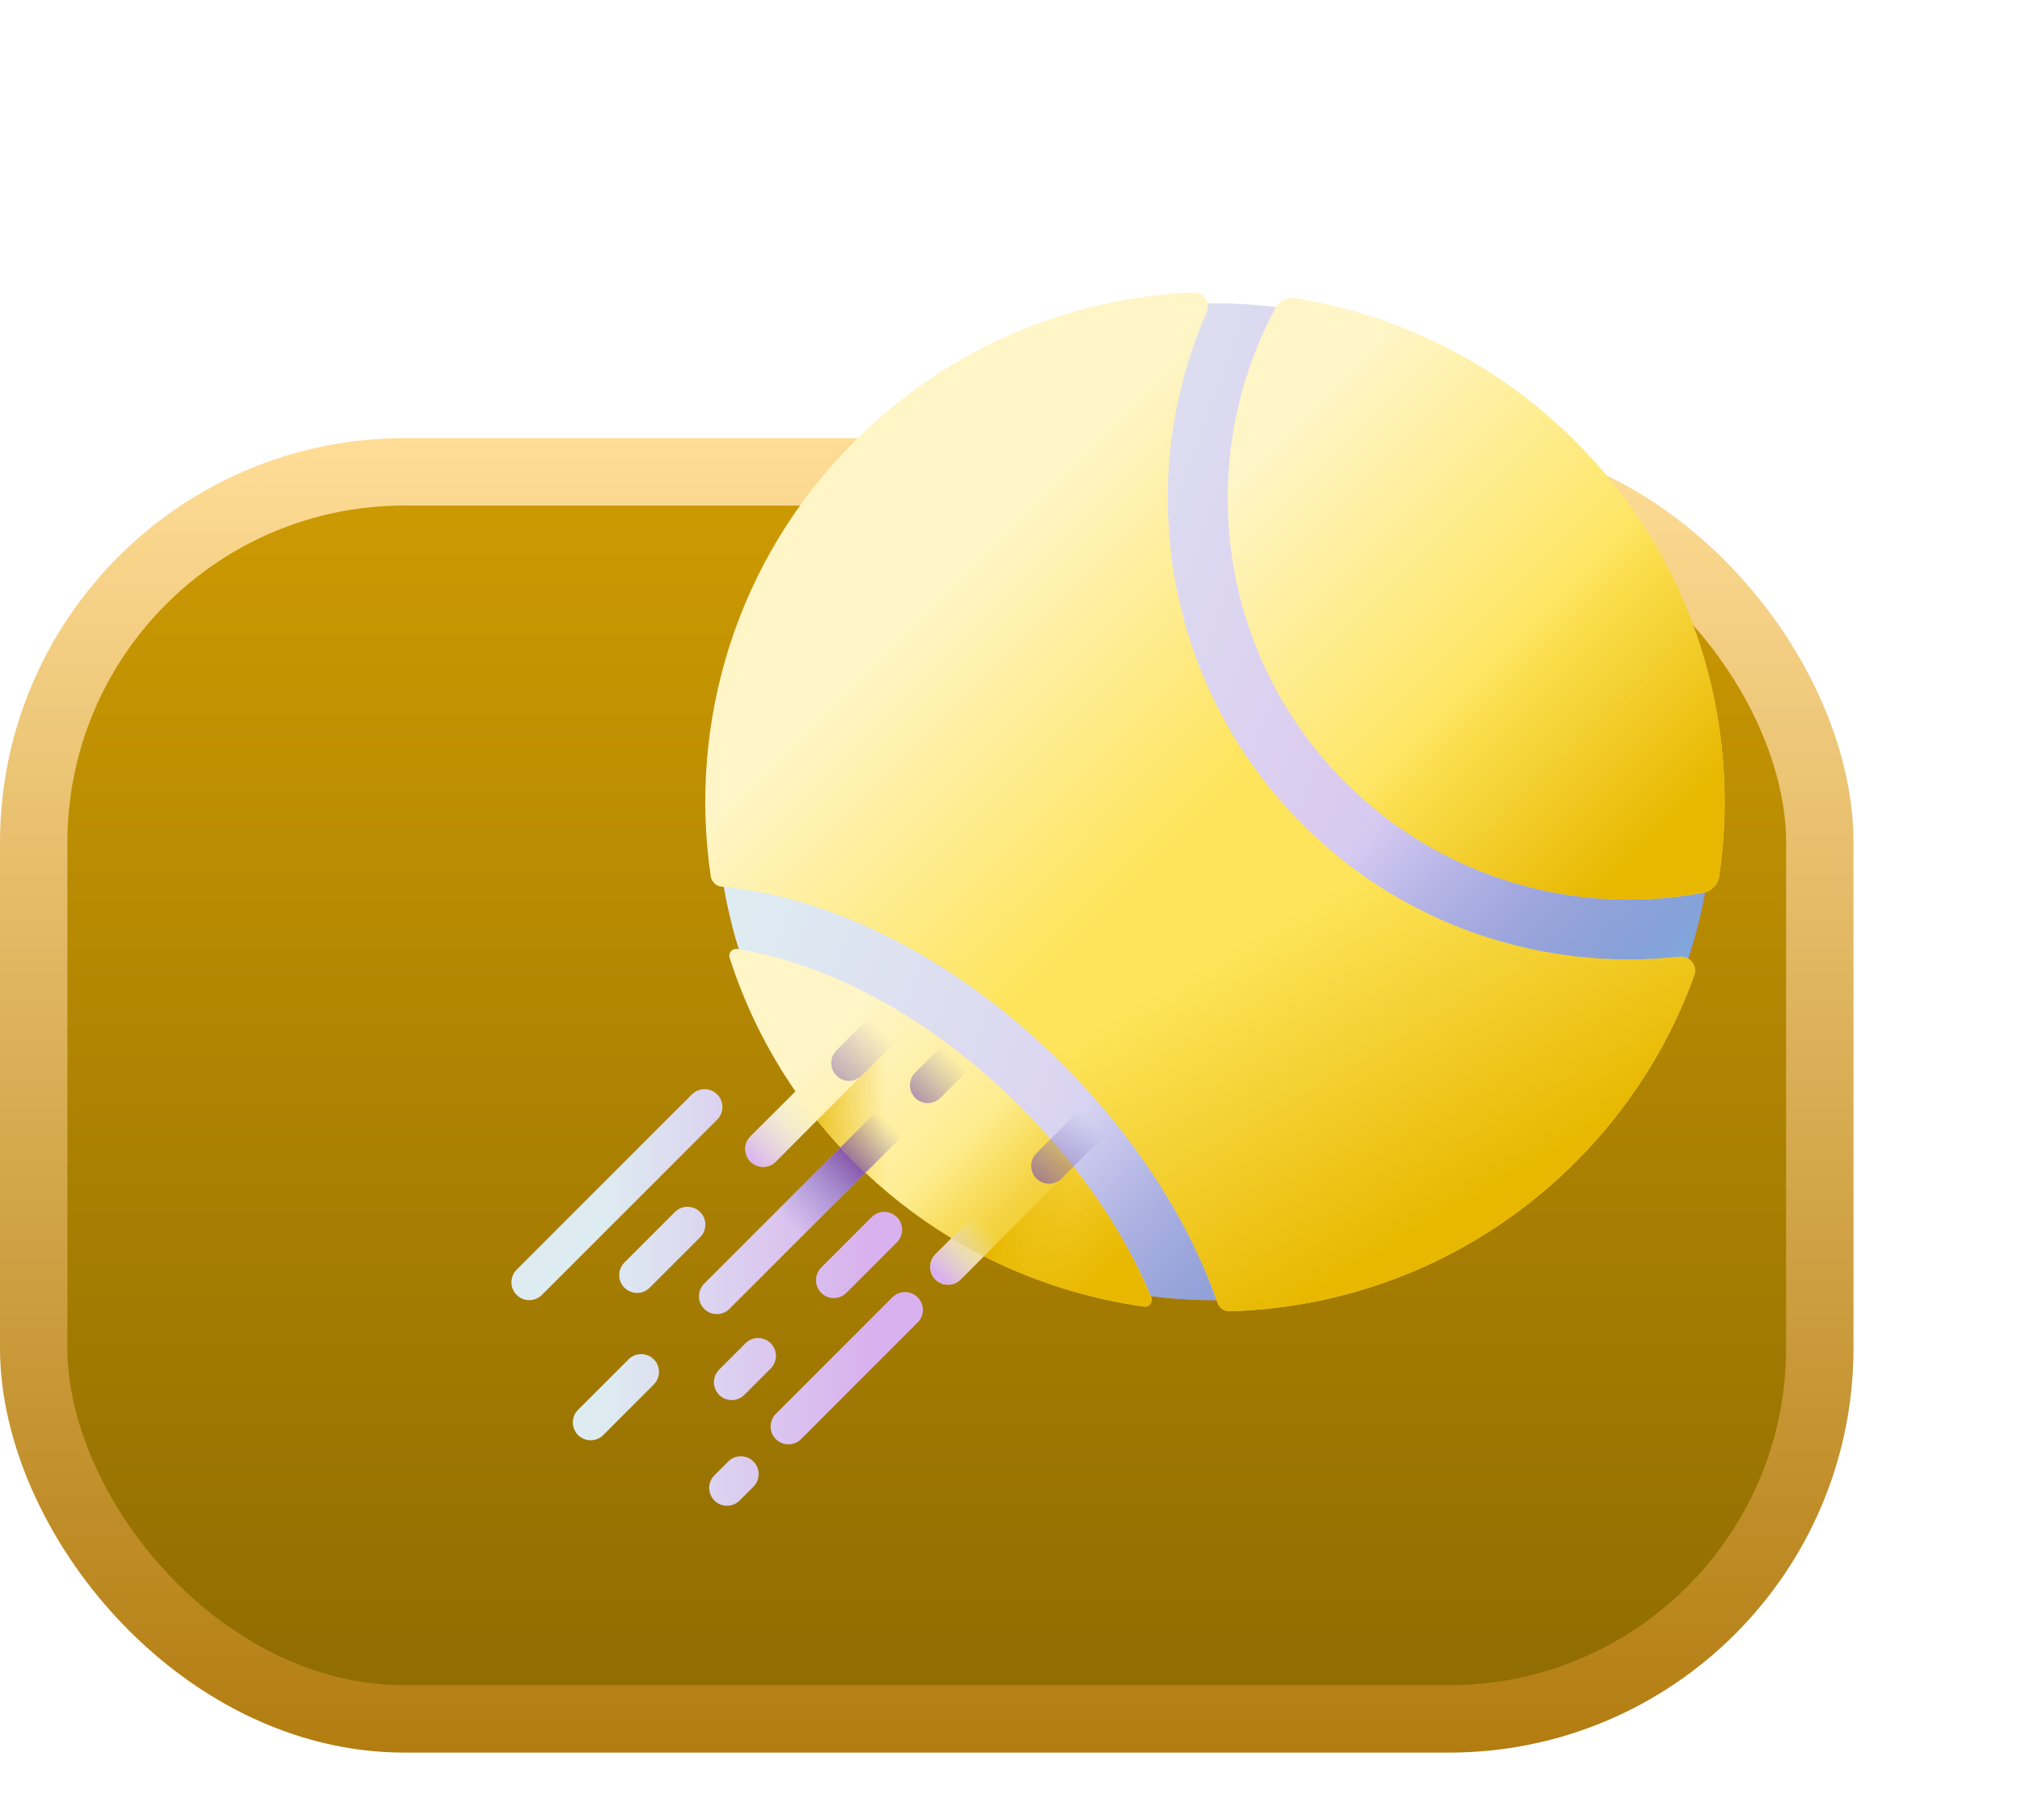
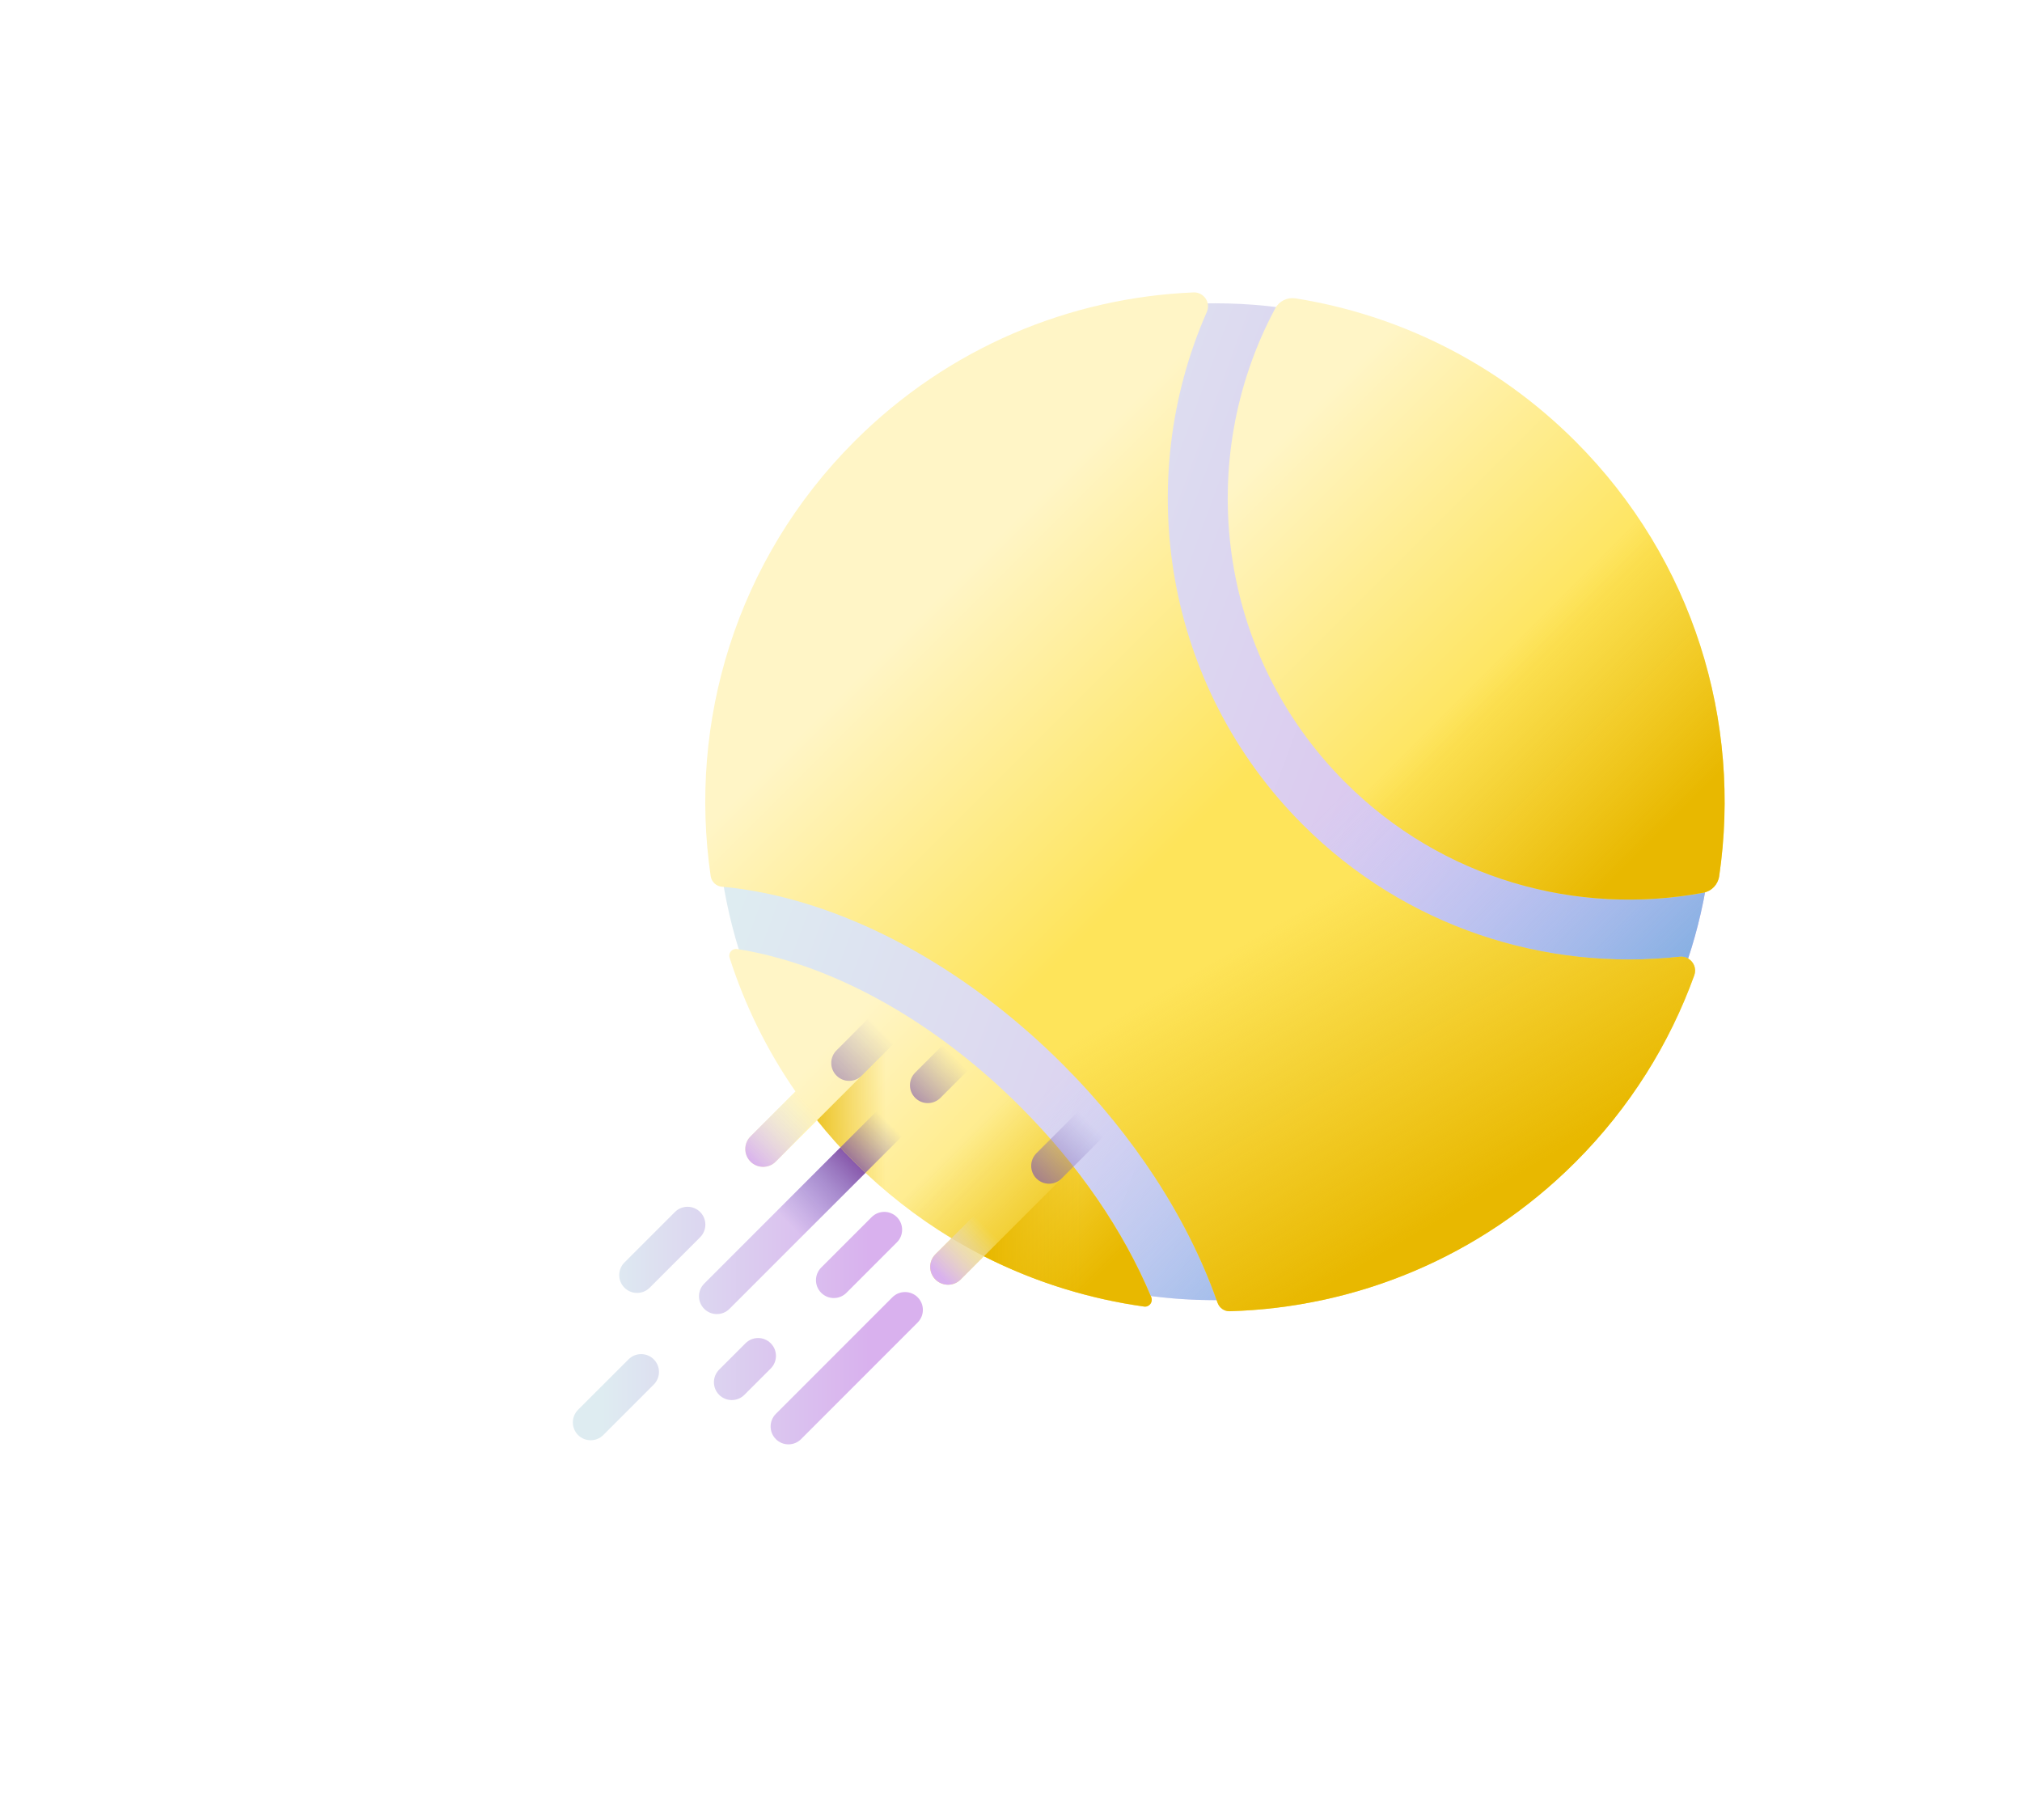
<svg xmlns="http://www.w3.org/2000/svg" width="60" height="54" viewBox="0 0 60 54" fill="none">
-   <rect x="1" y="14" width="53" height="37" rx="11" fill="url(#paint0_linear_10229_13886)" stroke="url(#paint1_linear_10229_13886)" stroke-width="2" />
  <g filter="url(#filter0_d_10229_13886)">
-     <path d="M16.602 37.621C16.392 37.481 16.112 37.508 15.933 37.687L15.524 38.096C15.19 38.43 15.426 39 15.898 39C16.038 39 16.173 38.944 16.272 38.845L16.681 38.435C16.917 38.2 16.879 37.807 16.602 37.621Z" fill="url(#paint2_linear_10229_13886)" />
    <path d="M14.351 30.285L12.854 31.782C12.647 31.989 12.647 32.324 12.854 32.531C13.06 32.737 13.396 32.737 13.602 32.531L15.1 31.033C15.306 30.826 15.306 30.491 15.1 30.285C14.893 30.078 14.558 30.078 14.351 30.285Z" fill="url(#paint3_linear_10229_13886)" />
    <path d="M15.97 33.158L21.171 27.956C21.378 27.75 21.378 27.415 21.171 27.208C20.964 27.001 20.629 27.001 20.422 27.208L15.221 32.409C15.014 32.616 15.014 32.951 15.221 33.158C15.428 33.365 15.763 33.365 15.97 33.158Z" fill="url(#paint4_linear_10229_13886)" />
    <path d="M15.97 33.158L21.171 27.956C21.378 27.75 21.378 27.415 21.171 27.208C20.964 27.001 20.629 27.001 20.422 27.208L15.221 32.409C15.014 32.616 15.014 32.951 15.221 33.158C15.428 33.365 15.763 33.365 15.97 33.158Z" fill="url(#paint5_linear_10229_13886)" />
    <path d="M12.975 34.656L11.477 36.153C11.271 36.36 11.271 36.695 11.477 36.902C11.684 37.108 12.019 37.108 12.226 36.902L13.723 35.404C13.93 35.197 13.93 34.862 13.723 34.656C13.517 34.449 13.181 34.449 12.975 34.656Z" fill="url(#paint6_linear_10229_13886)" />
    <path d="M21.554 32.814C21.347 32.608 21.012 32.608 20.805 32.814L17.346 36.274C17.139 36.481 17.139 36.816 17.346 37.023C17.552 37.23 17.888 37.23 18.095 37.023L21.554 33.563C21.761 33.356 21.761 33.021 21.554 32.814Z" fill="url(#paint7_linear_10229_13886)" />
    <path d="M16.446 34.179L15.664 34.961C15.457 35.168 15.457 35.503 15.664 35.71C15.87 35.916 16.206 35.916 16.412 35.71L17.194 34.928C17.401 34.721 17.401 34.386 17.194 34.179C16.988 33.972 16.652 33.972 16.446 34.179Z" fill="url(#paint8_linear_10229_13886)" />
    <path d="M20.189 30.436L18.692 31.933C18.485 32.14 18.485 32.475 18.692 32.682C18.899 32.889 19.234 32.889 19.441 32.682L20.938 31.185C21.145 30.978 21.145 30.643 20.938 30.436C20.731 30.229 20.396 30.229 20.189 30.436Z" fill="url(#paint9_linear_10229_13886)" />
-     <path d="M15.605 26.795C15.398 26.588 15.063 26.588 14.856 26.795L9.655 31.996C9.448 32.203 9.448 32.538 9.655 32.745C9.862 32.952 10.197 32.952 10.404 32.745L15.605 27.544C15.812 27.337 15.812 27.002 15.605 26.795Z" fill="url(#paint10_linear_10229_13886)" />
    <path d="M30.376 32.9C38.543 32.9 45.164 26.279 45.164 18.111C45.164 9.944 38.543 3.323 30.376 3.323C22.208 3.323 15.587 9.944 15.587 18.111C15.587 26.279 22.208 32.9 30.376 32.9Z" fill="url(#paint11_linear_10229_13886)" />
-     <path d="M19.919 28.569C25.694 34.344 35.058 34.344 40.833 28.569C46.608 22.793 46.608 13.43 40.833 7.654C35.058 1.879 14.143 22.793 19.919 28.569Z" fill="url(#paint12_linear_10229_13886)" />
    <path d="M41.081 7.909C46.607 13.702 46.524 22.877 40.833 28.569C35.142 34.26 25.966 34.342 20.174 28.817L41.081 7.909Z" fill="url(#paint13_linear_10229_13886)" />
    <path d="M28.485 32.811C27.664 30.844 26.331 28.892 24.604 27.165C22.301 24.862 19.597 23.254 16.989 22.638C16.72 22.574 16.456 22.522 16.197 22.482C16.05 22.459 15.928 22.599 15.974 22.74C16.419 24.13 17.071 25.468 17.928 26.707L16.594 28.041C16.388 28.247 16.388 28.582 16.594 28.789C16.801 28.996 17.136 28.996 17.343 28.789L18.569 27.563C18.913 27.993 19.283 28.408 19.681 28.806C20.566 29.691 21.533 30.442 22.558 31.062L22.081 31.538C21.875 31.745 21.875 32.08 22.081 32.287C22.288 32.493 22.623 32.493 22.83 32.287L23.52 31.597C25.027 32.363 26.636 32.861 28.274 33.09C28.428 33.111 28.544 32.955 28.485 32.811Z" fill="url(#paint14_linear_10229_13886)" />
    <path d="M22.558 31.062L22.081 31.538C21.875 31.745 21.875 32.08 22.081 32.287C22.288 32.493 22.623 32.493 22.83 32.287L23.52 31.597C25.027 32.363 26.636 32.861 28.275 33.09C28.428 33.111 28.544 32.955 28.485 32.811C27.664 30.844 26.331 28.892 24.604 27.165C23.628 26.189 22.58 25.339 21.497 24.635L18.569 27.563C18.913 27.993 19.283 28.408 19.681 28.806C20.566 29.691 21.533 30.442 22.558 31.062Z" fill="url(#paint15_linear_10229_13886)" />
    <path d="M28.274 33.09C25.131 32.651 22.099 31.224 19.681 28.806C19.607 28.732 19.533 28.657 19.46 28.581L22.617 25.424C23.303 25.947 23.968 26.53 24.604 27.166C26.331 28.892 27.664 30.844 28.485 32.811C28.545 32.955 28.428 33.111 28.274 33.09Z" fill="url(#paint16_linear_10229_13886)" />
    <path d="M26.178 28.939L23.52 31.597L23.52 31.597C25.027 32.363 26.635 32.861 28.274 33.09C28.428 33.112 28.544 32.955 28.485 32.812C27.935 31.493 27.153 30.181 26.178 28.939Z" fill="url(#paint17_linear_10229_13886)" />
    <path d="M34.238 17.532C30.439 13.732 29.748 7.984 32.164 3.475C32.281 3.257 32.524 3.138 32.769 3.177C35.808 3.662 38.728 5.074 41.071 7.417C44.588 10.934 46.01 15.752 45.339 20.321C45.302 20.567 45.116 20.765 44.871 20.81C41.134 21.51 37.124 20.417 34.238 17.532Z" fill="url(#paint18_linear_10229_13886)" />
    <path d="M45.338 20.321C45.302 20.567 45.115 20.765 44.871 20.81C41.133 21.51 37.124 20.418 34.238 17.532C33.388 16.681 32.693 15.733 32.154 14.723L40.235 6.642C40.521 6.887 40.799 7.146 41.071 7.417C44.588 10.933 46.01 15.752 45.338 20.321Z" fill="url(#paint19_linear_10229_13886)" />
    <path d="M25.863 25.907C23.329 23.374 20.323 21.598 17.399 20.906C16.831 20.772 16.278 20.681 15.743 20.633C15.575 20.618 15.437 20.488 15.413 20.32C14.742 15.751 16.164 10.933 19.681 7.417C22.473 4.625 26.085 3.153 29.741 3C30.045 2.988 30.258 3.301 30.135 3.579C27.927 8.599 28.875 14.684 32.98 18.79C36.032 21.842 40.178 23.148 44.167 22.711C44.469 22.678 44.703 22.975 44.6 23.26C43.869 25.285 42.693 27.184 41.071 28.806C38.228 31.648 34.537 33.122 30.813 33.229C30.651 33.233 30.507 33.13 30.453 32.977C29.589 30.506 27.994 28.039 25.863 25.907Z" fill="url(#paint20_linear_10229_13886)" />
    <path d="M30.813 33.229C34.537 33.122 38.229 31.648 41.071 28.806C42.693 27.184 43.869 25.285 44.6 23.26C44.671 23.062 44.581 22.858 44.417 22.764C44.345 22.721 44.26 22.701 44.167 22.711C40.178 23.148 36.032 21.842 32.98 18.79C32.508 18.318 32.078 17.82 31.69 17.3L24.411 24.579C24.909 24.995 25.394 25.438 25.863 25.907C27.972 28.016 29.555 30.454 30.425 32.899C30.435 32.925 30.444 32.951 30.453 32.977C30.507 33.13 30.651 33.233 30.813 33.229Z" fill="url(#paint21_linear_10229_13886)" />
-     <path d="M17.343 28.79L18.825 27.308C19.032 27.101 19.032 26.766 18.825 26.559C18.618 26.352 18.283 26.352 18.076 26.559L16.595 28.041C16.388 28.248 16.388 28.583 16.595 28.79C16.801 28.996 17.137 28.996 17.343 28.79Z" fill="url(#paint22_linear_10229_13886)" />
+     <path d="M17.343 28.79C19.032 27.101 19.032 26.766 18.825 26.559C18.618 26.352 18.283 26.352 18.076 26.559L16.595 28.041C16.388 28.248 16.388 28.583 16.595 28.79C16.801 28.996 17.137 28.996 17.343 28.79Z" fill="url(#paint22_linear_10229_13886)" />
    <path d="M22.978 24.652L21.481 26.149C21.274 26.356 21.274 26.691 21.481 26.898C21.688 27.105 22.023 27.105 22.23 26.898L23.727 25.4C23.934 25.194 23.934 24.858 23.727 24.652C23.52 24.445 23.185 24.445 22.978 24.652Z" fill="url(#paint23_linear_10229_13886)" />
    <path d="M19.895 26.238L21.377 24.756C21.583 24.549 21.583 24.214 21.377 24.007C21.17 23.8 20.835 23.8 20.628 24.007L19.146 25.489C18.939 25.696 18.939 26.031 19.146 26.238C19.353 26.445 19.688 26.445 19.895 26.238Z" fill="url(#paint24_linear_10229_13886)" />
    <path d="M23.579 30.041L22.082 31.538C21.875 31.745 21.875 32.08 22.082 32.287C22.288 32.494 22.624 32.494 22.83 32.287L24.328 30.79C24.534 30.583 24.534 30.247 24.328 30.041C24.121 29.834 23.786 29.834 23.579 30.041Z" fill="url(#paint25_linear_10229_13886)" />
    <path d="M26.576 27.044L25.078 28.541C24.872 28.748 24.872 29.083 25.078 29.29C25.285 29.497 25.62 29.497 25.827 29.29L27.325 27.793C27.531 27.586 27.531 27.25 27.325 27.044C27.118 26.837 26.782 26.837 26.576 27.044Z" fill="url(#paint26_linear_10229_13886)" />
    <path d="M21.171 27.208C20.964 27.001 20.629 27.001 20.422 27.208L19.262 28.368C19.399 28.516 19.537 28.663 19.681 28.806C19.788 28.913 19.897 29.018 20.006 29.121L21.171 27.956C21.378 27.75 21.378 27.415 21.171 27.208Z" fill="url(#paint27_linear_10229_13886)" />
  </g>
  <defs>
    <filter id="filter0_d_10229_13886" x="6.662" y="0.162" width="53.027" height="53.027" filterUnits="userSpaceOnUse" color-interpolation-filters="sRGB">
      <feFlood flood-opacity="0" result="BackgroundImageFix" />
      <feColorMatrix in="SourceAlpha" type="matrix" values="0 0 0 0 0 0 0 0 0 0 0 0 0 0 0 0 0 0 127 0" result="hardAlpha" />
      <feOffset dx="5.676" dy="5.676" />
      <feGaussianBlur stdDeviation="4.257" />
      <feComposite in2="hardAlpha" operator="out" />
      <feColorMatrix type="matrix" values="0 0 0 0 1 0 0 0 0 1 0 0 0 0 1 0 0 0 0.25 0" />
      <feBlend mode="normal" in2="BackgroundImageFix" result="effect1_dropShadow_10229_13886" />
      <feBlend mode="normal" in="SourceGraphic" in2="effect1_dropShadow_10229_13886" result="shape" />
    </filter>
    <linearGradient id="paint0_linear_10229_13886" x1="27.5" y1="13" x2="27.5" y2="52" gradientUnits="userSpaceOnUse">
      <stop stop-color="#CF9C02" />
      <stop offset="1" stop-color="#8D6A02" />
    </linearGradient>
    <linearGradient id="paint1_linear_10229_13886" x1="27.5" y1="13" x2="27.5" y2="52" gradientUnits="userSpaceOnUse">
      <stop stop-color="#FFDD97" />
      <stop offset="1" stop-color="#B27C10" />
    </linearGradient>
    <linearGradient id="paint2_linear_10229_13886" x1="12.182" y1="38.266" x2="20.129" y2="38.266" gradientUnits="userSpaceOnUse">
      <stop stop-color="#DEECF1" />
      <stop offset="1" stop-color="#D9B1EE" />
    </linearGradient>
    <linearGradient id="paint3_linear_10229_13886" x1="12.182" y1="31.407" x2="20.129" y2="31.407" gradientUnits="userSpaceOnUse">
      <stop stop-color="#DEECF1" />
      <stop offset="1" stop-color="#D9B1EE" />
    </linearGradient>
    <linearGradient id="paint4_linear_10229_13886" x1="12.182" y1="30.183" x2="20.129" y2="30.183" gradientUnits="userSpaceOnUse">
      <stop stop-color="#DEECF1" />
      <stop offset="1" stop-color="#D9B1EE" />
    </linearGradient>
    <linearGradient id="paint5_linear_10229_13886" x1="17.734" y1="30.645" x2="19.796" y2="28.582" gradientUnits="userSpaceOnUse">
      <stop stop-color="#8379C1" stop-opacity="0" />
      <stop offset="0.283" stop-color="#8374BE" stop-opacity="0.283" />
      <stop offset="0.586" stop-color="#8268B5" stop-opacity="0.586" />
      <stop offset="0.898" stop-color="#8152A6" stop-opacity="0.898" />
      <stop offset="1" stop-color="#814AA0" />
    </linearGradient>
    <linearGradient id="paint6_linear_10229_13886" x1="12.182" y1="35.779" x2="20.129" y2="35.779" gradientUnits="userSpaceOnUse">
      <stop stop-color="#DEECF1" />
      <stop offset="1" stop-color="#D9B1EE" />
    </linearGradient>
    <linearGradient id="paint7_linear_10229_13886" x1="12.182" y1="34.919" x2="20.129" y2="34.919" gradientUnits="userSpaceOnUse">
      <stop stop-color="#DEECF1" />
      <stop offset="1" stop-color="#D9B1EE" />
    </linearGradient>
    <linearGradient id="paint8_linear_10229_13886" x1="12.182" y1="34.944" x2="20.129" y2="34.944" gradientUnits="userSpaceOnUse">
      <stop stop-color="#DEECF1" />
      <stop offset="1" stop-color="#D9B1EE" />
    </linearGradient>
    <linearGradient id="paint9_linear_10229_13886" x1="12.182" y1="31.559" x2="20.129" y2="31.559" gradientUnits="userSpaceOnUse">
      <stop stop-color="#DEECF1" />
      <stop offset="1" stop-color="#D9B1EE" />
    </linearGradient>
    <linearGradient id="paint10_linear_10229_13886" x1="12.182" y1="29.77" x2="20.129" y2="29.77" gradientUnits="userSpaceOnUse">
      <stop stop-color="#DEECF1" />
      <stop offset="1" stop-color="#D9B1EE" />
    </linearGradient>
    <linearGradient id="paint11_linear_10229_13886" x1="18.819" y1="13.852" x2="44.818" y2="23.413" gradientUnits="userSpaceOnUse">
      <stop stop-color="#DEECF1" />
      <stop offset="1" stop-color="#D9B1EE" />
    </linearGradient>
    <linearGradient id="paint12_linear_10229_13886" x1="33.076" y1="20.919" x2="38.928" y2="27.009" gradientUnits="userSpaceOnUse">
      <stop stop-color="#8379C1" stop-opacity="0" />
      <stop offset="1" stop-color="#814AA0" />
    </linearGradient>
    <linearGradient id="paint13_linear_10229_13886" x1="32.097" y1="19.885" x2="40.403" y2="28.19" gradientUnits="userSpaceOnUse">
      <stop stop-color="#B3DAFE" stop-opacity="0" />
      <stop offset="1" stop-color="#7BACDF" />
    </linearGradient>
    <linearGradient id="paint14_linear_10229_13886" x1="18.382" y1="25.888" x2="25.322" y2="32.407" gradientUnits="userSpaceOnUse">
      <stop stop-color="#FFF5C6" />
      <stop offset="1" stop-color="#FEE45A" />
    </linearGradient>
    <linearGradient id="paint15_linear_10229_13886" x1="20.606" y1="28.863" x2="17.993" y2="28.863" gradientUnits="userSpaceOnUse">
      <stop stop-color="#E8B800" stop-opacity="0" />
      <stop offset="0.999" stop-color="#E8B800" stop-opacity="0.999" />
      <stop offset="1" stop-color="#E8B800" />
    </linearGradient>
    <linearGradient id="paint16_linear_10229_13886" x1="22.599" y1="28.442" x2="26.637" y2="32.481" gradientUnits="userSpaceOnUse">
      <stop stop-color="#E8B800" stop-opacity="0" />
      <stop offset="0.999" stop-color="#E8B800" stop-opacity="0.999" />
      <stop offset="1" stop-color="#E8B800" />
    </linearGradient>
    <linearGradient id="paint17_linear_10229_13886" x1="26.417" y1="31.015" x2="23.665" y2="31.015" gradientUnits="userSpaceOnUse">
      <stop stop-color="#E8B800" stop-opacity="0" />
      <stop offset="0.999" stop-color="#E8B800" stop-opacity="0.999" />
      <stop offset="1" stop-color="#E8B800" />
    </linearGradient>
    <linearGradient id="paint18_linear_10229_13886" x1="32.428" y1="7.248" x2="39.556" y2="14.376" gradientUnits="userSpaceOnUse">
      <stop stop-color="#FFF5C6" />
      <stop offset="1" stop-color="#FEE45A" />
    </linearGradient>
    <linearGradient id="paint19_linear_10229_13886" x1="38.922" y1="13.742" x2="43.895" y2="18.715" gradientUnits="userSpaceOnUse">
      <stop stop-color="#E8B800" stop-opacity="0" />
      <stop offset="0.999" stop-color="#E8B800" stop-opacity="0.999" />
      <stop offset="1" stop-color="#E8B800" />
    </linearGradient>
    <linearGradient id="paint20_linear_10229_13886" x1="22.565" y1="11.606" x2="29.791" y2="18.832" gradientUnits="userSpaceOnUse">
      <stop stop-color="#FFF5C6" />
      <stop offset="1" stop-color="#FEE45A" />
    </linearGradient>
    <linearGradient id="paint21_linear_10229_13886" x1="33.029" y1="21.252" x2="38.111" y2="29.934" gradientUnits="userSpaceOnUse">
      <stop stop-color="#E8B800" stop-opacity="0" />
      <stop offset="0.999" stop-color="#E8B800" stop-opacity="0.999" />
      <stop offset="1" stop-color="#E8B800" />
    </linearGradient>
    <linearGradient id="paint22_linear_10229_13886" x1="18.268" y1="27.093" x2="16.57" y2="28.791" gradientUnits="userSpaceOnUse">
      <stop stop-color="#DEECF1" stop-opacity="0" />
      <stop offset="1" stop-color="#D9B1EE" />
    </linearGradient>
    <linearGradient id="paint23_linear_10229_13886" x1="22.675" y1="25.704" x2="20.709" y2="27.67" gradientUnits="userSpaceOnUse">
      <stop stop-color="#8379C1" stop-opacity="0" />
      <stop offset="1" stop-color="#814AA0" />
    </linearGradient>
    <linearGradient id="paint24_linear_10229_13886" x1="20.483" y1="24.901" x2="17.776" y2="27.608" gradientUnits="userSpaceOnUse">
      <stop stop-color="#8379C1" stop-opacity="0" />
      <stop offset="1" stop-color="#814AA0" />
    </linearGradient>
    <linearGradient id="paint25_linear_10229_13886" x1="23.594" y1="30.75" x2="22.197" y2="32.148" gradientUnits="userSpaceOnUse">
      <stop stop-color="#DEECF1" stop-opacity="0" />
      <stop offset="1" stop-color="#D9B1EE" />
    </linearGradient>
    <linearGradient id="paint26_linear_10229_13886" x1="26.705" y1="27.663" x2="24.288" y2="30.08" gradientUnits="userSpaceOnUse">
      <stop stop-color="#8379C1" stop-opacity="0" />
      <stop offset="1" stop-color="#814AA0" />
    </linearGradient>
    <linearGradient id="paint27_linear_10229_13886" x1="20.722" y1="27.657" x2="19.256" y2="29.123" gradientUnits="userSpaceOnUse">
      <stop stop-color="#8379C1" stop-opacity="0" />
      <stop offset="1" stop-color="#814AA0" />
    </linearGradient>
  </defs>
</svg>